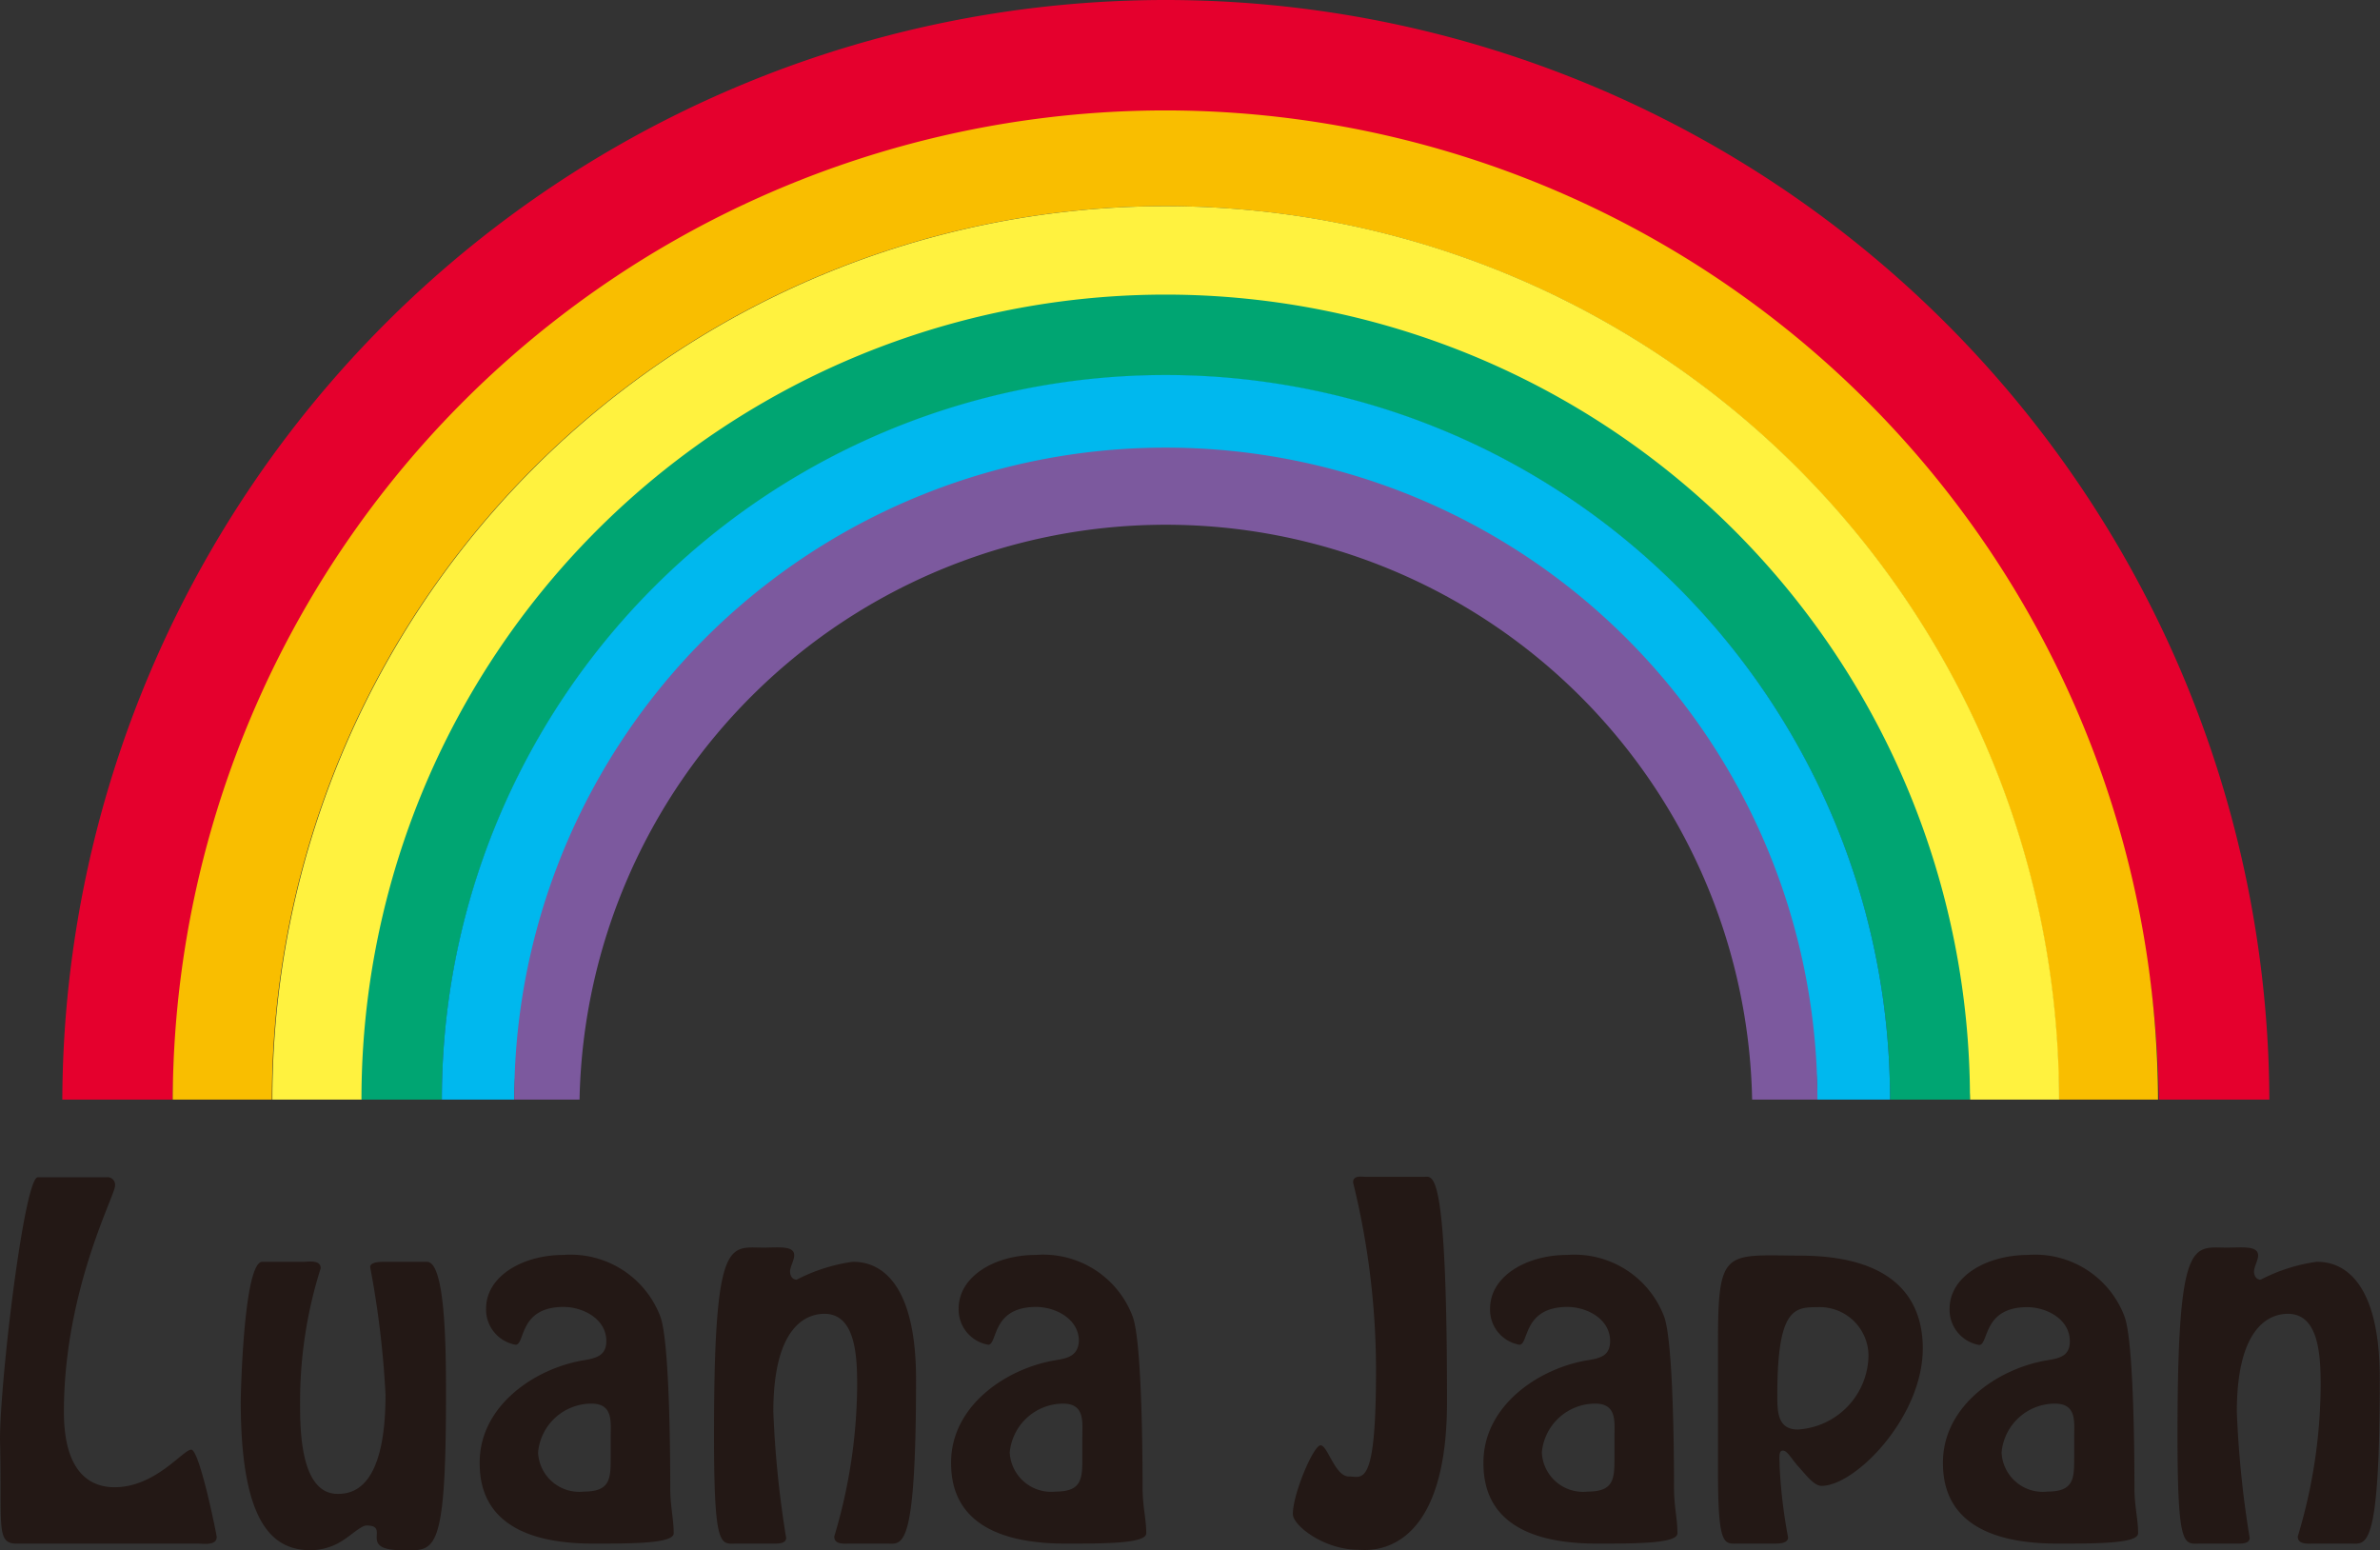
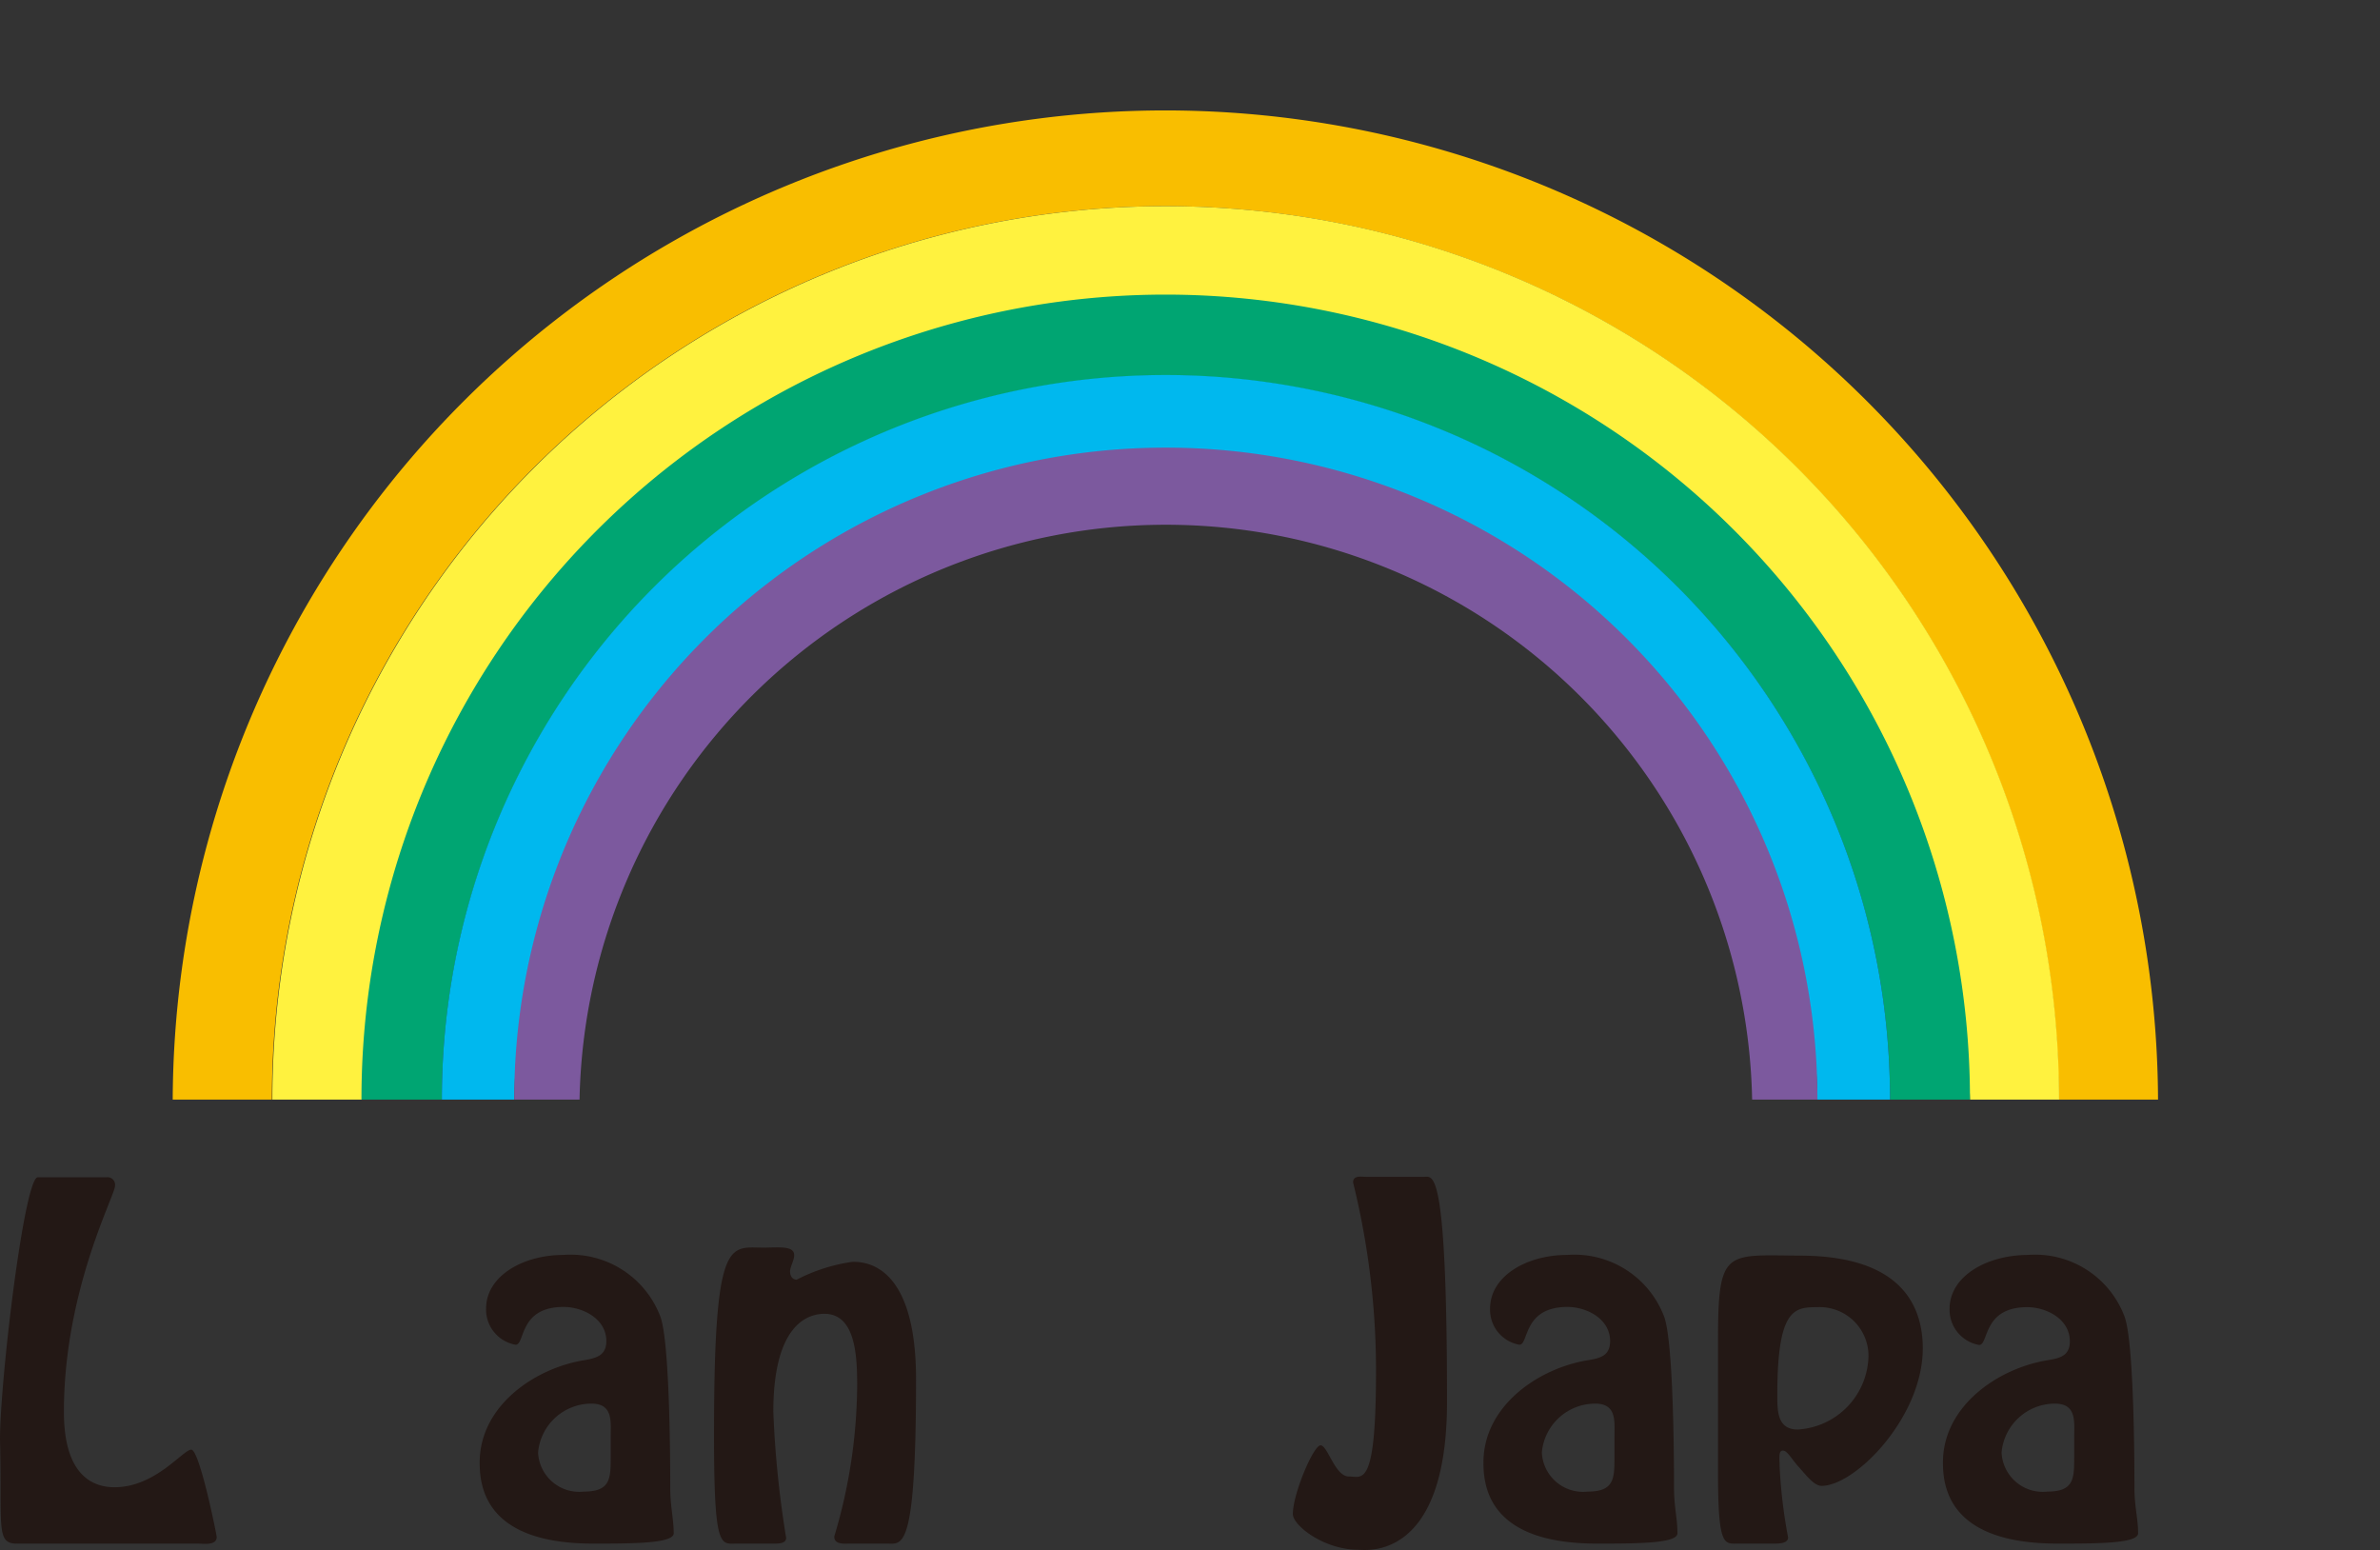
<svg xmlns="http://www.w3.org/2000/svg" viewBox="0 0 103.9 67.68">
  <rect x="0" y="0" width="103.9" height="67.68" fill="#333333" stroke="none" />
  <defs>
    <style>.cls-1{fill:none;}.cls-2{fill:#231815;}.cls-3{fill:#e5002d;}.cls-4{fill:#f9be00;}.cls-5{fill:#fff23f;}.cls-6{fill:#00a572;}.cls-7{fill:#00b8ee;}.cls-8{fill:#7c599e;}</style>
  </defs>
  <title>アセット 2</title>
  <g id="レイヤー_2" data-name="レイヤー 2">
    <g id="レイヤー_1-2" data-name="レイヤー 1">
      <path class="cls-1" d="M23.53,63.4a1.8,1.8,0,0,0,2,1.71c1.13,0,1.17-.58,1.17-1.52v-.85c0-.67.12-1.47-.8-1.47A2.34,2.34,0,0,0,23.53,63.4Z" />
-       <path class="cls-1" d="M44.11,63.4a1.81,1.81,0,0,0,2,1.71c1.13,0,1.17-.58,1.17-1.52v-.85c0-.67.12-1.47-.81-1.47A2.35,2.35,0,0,0,44.11,63.4Z" />
      <path class="cls-1" d="M77.58,61c0,.67,0,1.44.89,1.44a3.28,3.28,0,0,0,3.09-3.23,2.13,2.13,0,0,0-2.23-2.11C78.32,57.06,77.58,57.13,77.58,61Z" />
      <path class="cls-1" d="M89.75,61.27a2.34,2.34,0,0,0-2.33,2.13,1.8,1.8,0,0,0,2,1.71c1.14,0,1.17-.58,1.17-1.52v-.85C90.55,62.07,90.67,61.27,89.75,61.27Z" />
      <path class="cls-1" d="M67.35,63.4a1.8,1.8,0,0,0,2,1.71c1.14,0,1.17-.58,1.17-1.52v-.85c0-.67.12-1.47-.8-1.47A2.34,2.34,0,0,0,67.35,63.4Z" />
      <path class="cls-2" d="M.81,67.38H8.63c.24,0,.83.1.83-.29,0-.09-.75-3.81-1.11-3.81S6.79,64.92,5,64.92c-1.06,0-2.21-.64-2.21-3.29,0-5.3,2.23-9.44,2.23-9.86a.33.33,0,0,0-.37-.38h-3C1.06,51.39,0,60.26,0,62.84.1,66.74-.21,67.42.81,67.38Z" />
-       <path class="cls-2" d="M13.58,67.67A2.63,2.63,0,0,0,15,67.22c.34-.22.78-.63,1-.63,1.1,0-.44,1.08,1.58,1.08,1.38,0,1.89.32,1.89-6.73,0-1.83,0-5.86-.83-5.86H16.81c-.21,0-.65,0-.65.23a40.88,40.88,0,0,1,.67,5.57c0,4.13-1.46,4.33-2.09,4.33-1.66,0-1.64-2.93-1.64-4A19.3,19.3,0,0,1,14,55.36c0-.38-.52-.28-.77-.28H11.45c-.81,0-.94,5.76-.94,6.09C10.51,66.67,12,67.67,13.58,67.67Z" />
      <path class="cls-2" d="M25.47,59.38c-2.15.36-4.53,2-4.53,4.46,0,1.15.32,3.54,4.95,3.54,1.71,0,3.52,0,3.52-.45,0-.65-.15-1.15-.15-2,0-.68,0-6.36-.44-7.48a4.19,4.19,0,0,0-4.23-2.67c-1.77,0-3.37.93-3.37,2.34a1.56,1.56,0,0,0,1.29,1.58c.42,0,.13-1.65,2.09-1.65.85,0,1.87.52,1.87,1.49C26.47,59.19,26,59.29,25.47,59.38Zm1.19,3.36v.85c0,.94,0,1.52-1.17,1.52a1.8,1.8,0,0,1-2-1.71,2.34,2.34,0,0,1,2.33-2.13C26.78,61.27,26.66,62.07,26.66,62.74Z" />
      <path class="cls-2" d="M33.32,54.46c-1.48,0-2.15-.54-2.15,8.17,0,5.07.29,4.75,1,4.75H33.8c.19,0,.52,0,.52-.25a44.59,44.59,0,0,1-.56-5.5c0-3.81,1.5-4.28,2.23-4.28,1.31,0,1.43,1.7,1.43,3.07a23.32,23.32,0,0,1-1,6.65c0,.36.42.31.67.31h1.65c.65,0,1.25.38,1.25-7.17,0-5.06-2.23-5.13-2.77-5.13a7.54,7.54,0,0,0-2.44.78c-.19,0-.29-.17-.29-.36s.18-.5.18-.69C34.69,54.36,34,54.46,33.32,54.46Z" />
-       <path class="cls-2" d="M46.06,59.38c-2.16.36-4.54,2-4.54,4.46,0,1.15.33,3.54,5,3.54,1.71,0,3.52,0,3.52-.45,0-.65-.16-1.15-.16-2,0-.68,0-6.36-.44-7.48a4.17,4.17,0,0,0-4.23-2.67c-1.77,0-3.36.93-3.36,2.34a1.56,1.56,0,0,0,1.29,1.58c.42,0,.13-1.65,2.09-1.65.85,0,1.87.52,1.87,1.49C47.06,59.19,46.61,59.29,46.06,59.38Zm1.19,3.36v.85c0,.94,0,1.52-1.17,1.52a1.81,1.81,0,0,1-2-1.71,2.35,2.35,0,0,1,2.33-2.13C47.37,61.27,47.25,62.07,47.25,62.74Z" />
      <path class="cls-2" d="M58.88,64.45c-.6,0-.92-1.36-1.23-1.36s-1.21,2.12-1.21,3c0,.5,1.36,1.56,2.86,1.56.29,0,3.87.54,3.87-6.46,0-10.36-.62-9.82-1-9.82H59.65c-.23,0-.58-.08-.58.25a34.25,34.25,0,0,1,1,8.49C60.05,65,59.46,64.45,58.88,64.45Z" />
      <path class="cls-2" d="M69.29,59.38c-2.15.36-4.53,2-4.53,4.46,0,1.15.32,3.54,4.95,3.54,1.71,0,3.52,0,3.52-.45,0-.65-.15-1.15-.15-2,0-.68,0-6.36-.44-7.48a4.19,4.19,0,0,0-4.23-2.67c-1.77,0-3.36.93-3.36,2.34a1.55,1.55,0,0,0,1.28,1.58c.42,0,.14-1.65,2.1-1.65.84,0,1.86.52,1.86,1.49C70.29,59.19,69.85,59.29,69.29,59.38Zm1.19,3.36v.85c0,.94,0,1.52-1.17,1.52a1.8,1.8,0,0,1-2-1.71,2.34,2.34,0,0,1,2.33-2.13C70.6,61.27,70.48,62.07,70.48,62.74Z" />
      <path class="cls-2" d="M75,58.59v5.65c0,3.31.27,3.14.87,3.14h1.57c.21,0,.62,0,.62-.27a22.3,22.3,0,0,1-.37-3.1c0-.34-.06-.69.14-.69s.38.37.69.71.67.83,1,.83c1.48,0,4.42-3,4.42-6,0-2-1.08-4.05-5.38-4.05C75.3,54.79,75,54.5,75,58.59Zm4.34-1.53a2.13,2.13,0,0,1,2.23,2.11,3.28,3.28,0,0,1-3.09,3.23c-.87,0-.89-.77-.89-1.44C77.58,57.13,78.32,57.06,79.33,57.06Z" />
      <path class="cls-2" d="M85.11,57.13a1.56,1.56,0,0,0,1.29,1.58c.43,0,.14-1.65,2.1-1.65.84,0,1.86.52,1.86,1.49,0,.64-.44.74-1,.83-2.15.36-4.54,2-4.54,4.46,0,1.15.33,3.54,5,3.54,1.71,0,3.52,0,3.52-.45,0-.65-.16-1.15-.16-2,0-.68,0-6.36-.44-7.48a4.17,4.17,0,0,0-4.22-2.67C86.71,54.79,85.11,55.72,85.11,57.13Zm5.44,5.61v.85c0,.94,0,1.52-1.17,1.52a1.8,1.8,0,0,1-2-1.71,2.34,2.34,0,0,1,2.33-2.13C90.67,61.27,90.55,62.07,90.55,62.74Z" />
-       <path class="cls-2" d="M101.13,55.08a7.54,7.54,0,0,0-2.44.78c-.19,0-.29-.17-.29-.36s.18-.5.18-.69c0-.45-.69-.35-1.37-.35-1.48,0-2.15-.54-2.15,8.17,0,5.07.29,4.75,1,4.75h1.63c.2,0,.52,0,.52-.25a44.59,44.59,0,0,1-.56-5.5c0-3.81,1.5-4.28,2.23-4.28,1.31,0,1.43,1.7,1.43,3.07a23.1,23.1,0,0,1-1,6.65c0,.36.43.31.68.31h1.65c.65,0,1.25.38,1.25-7.17C103.9,55.15,101.67,55.08,101.13,55.08Z" />
-       <path class="cls-3" d="M50.89,0A48.18,48.18,0,0,0,2.72,48H7.54a43.36,43.36,0,0,1,86.71,0h4.82A48.19,48.19,0,0,0,50.89,0Z" />
      <path class="cls-4" d="M50.89,4.82A43.35,43.35,0,0,0,7.54,48h4.33a39,39,0,0,1,78,0h4.34A43.36,43.36,0,0,0,50.89,4.82Z" />
      <path class="cls-5" d="M50.89,9a39,39,0,0,0-39,39h3.91A35.12,35.12,0,0,1,86,48h3.89A39,39,0,0,0,50.89,9Z" />
      <path class="cls-6" d="M50.89,12.86A35.11,35.11,0,0,0,15.78,48h3.51a31.61,31.61,0,0,1,63.22,0H86A35.13,35.13,0,0,0,50.89,12.86Z" />
      <path class="cls-7" d="M50.89,16.37A31.6,31.6,0,0,0,19.29,48h3.16a28.45,28.45,0,0,1,56.89,0h3.17A31.62,31.62,0,0,0,50.89,16.37Z" />
      <path class="cls-8" d="M50.89,19.54A28.43,28.43,0,0,0,22.45,48H25.3a25.6,25.6,0,0,1,51.19,0h2.85A28.44,28.44,0,0,0,50.89,19.54Z" />
    </g>
  </g>
</svg>